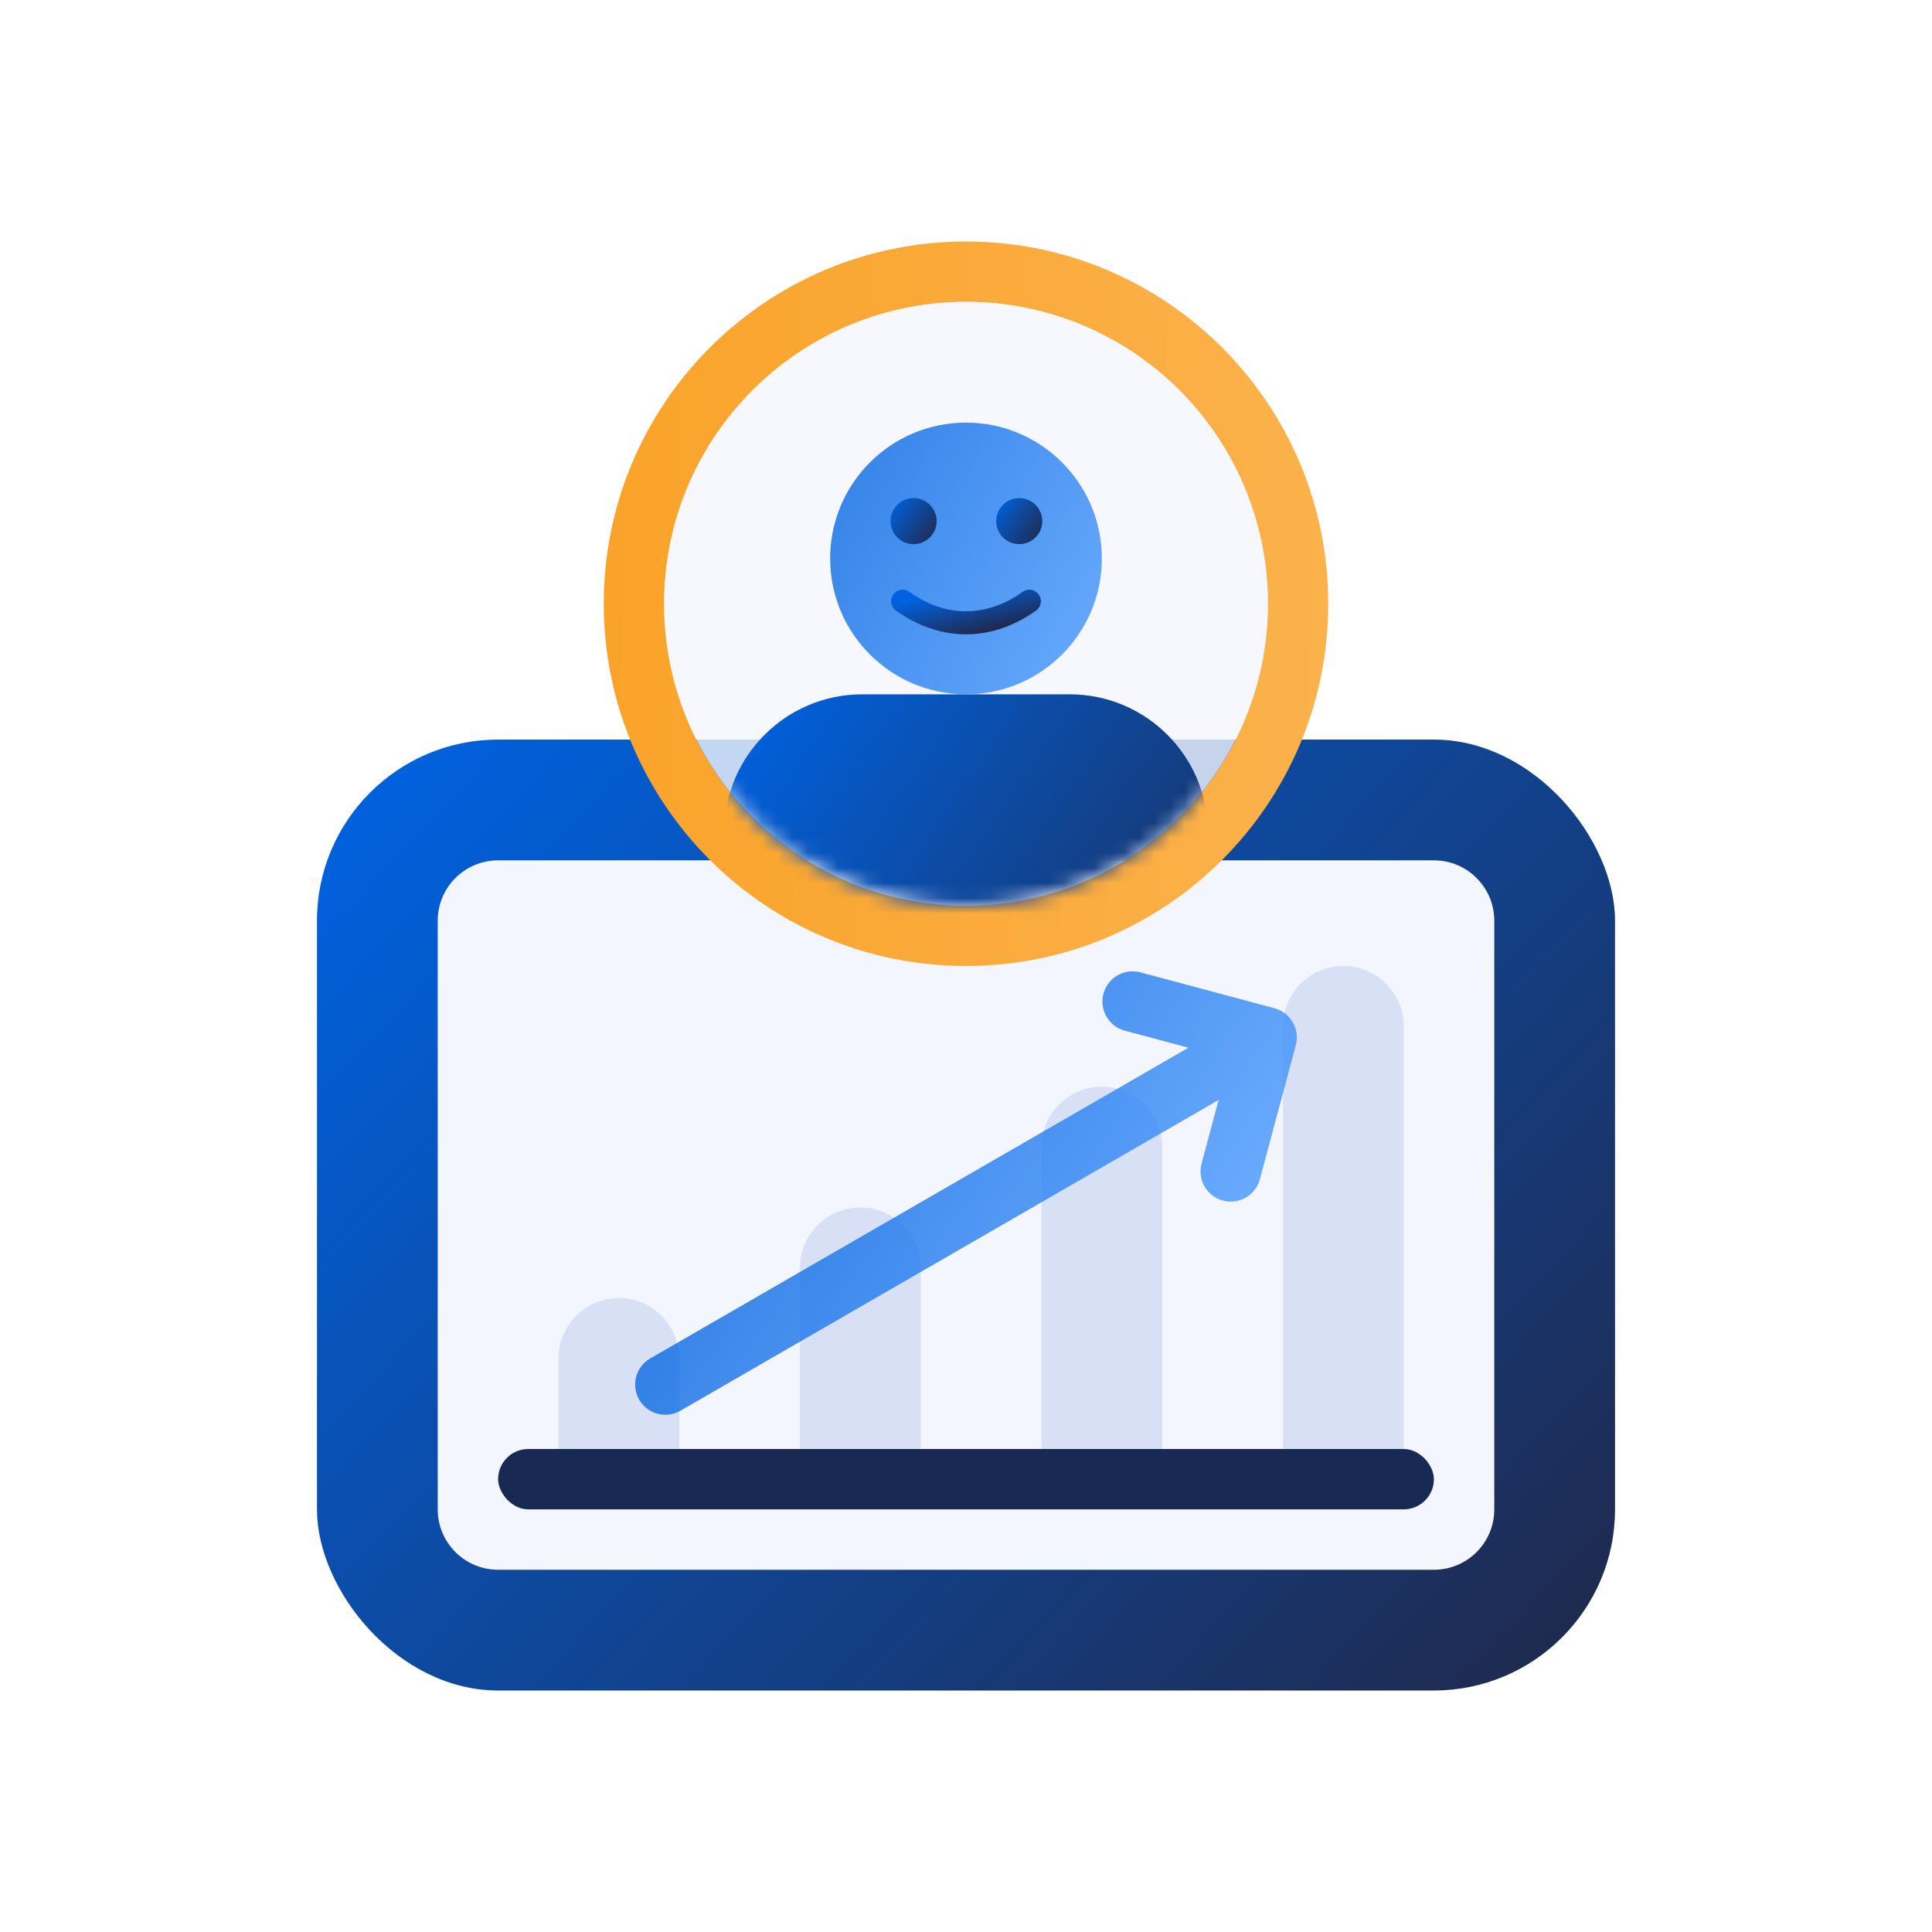
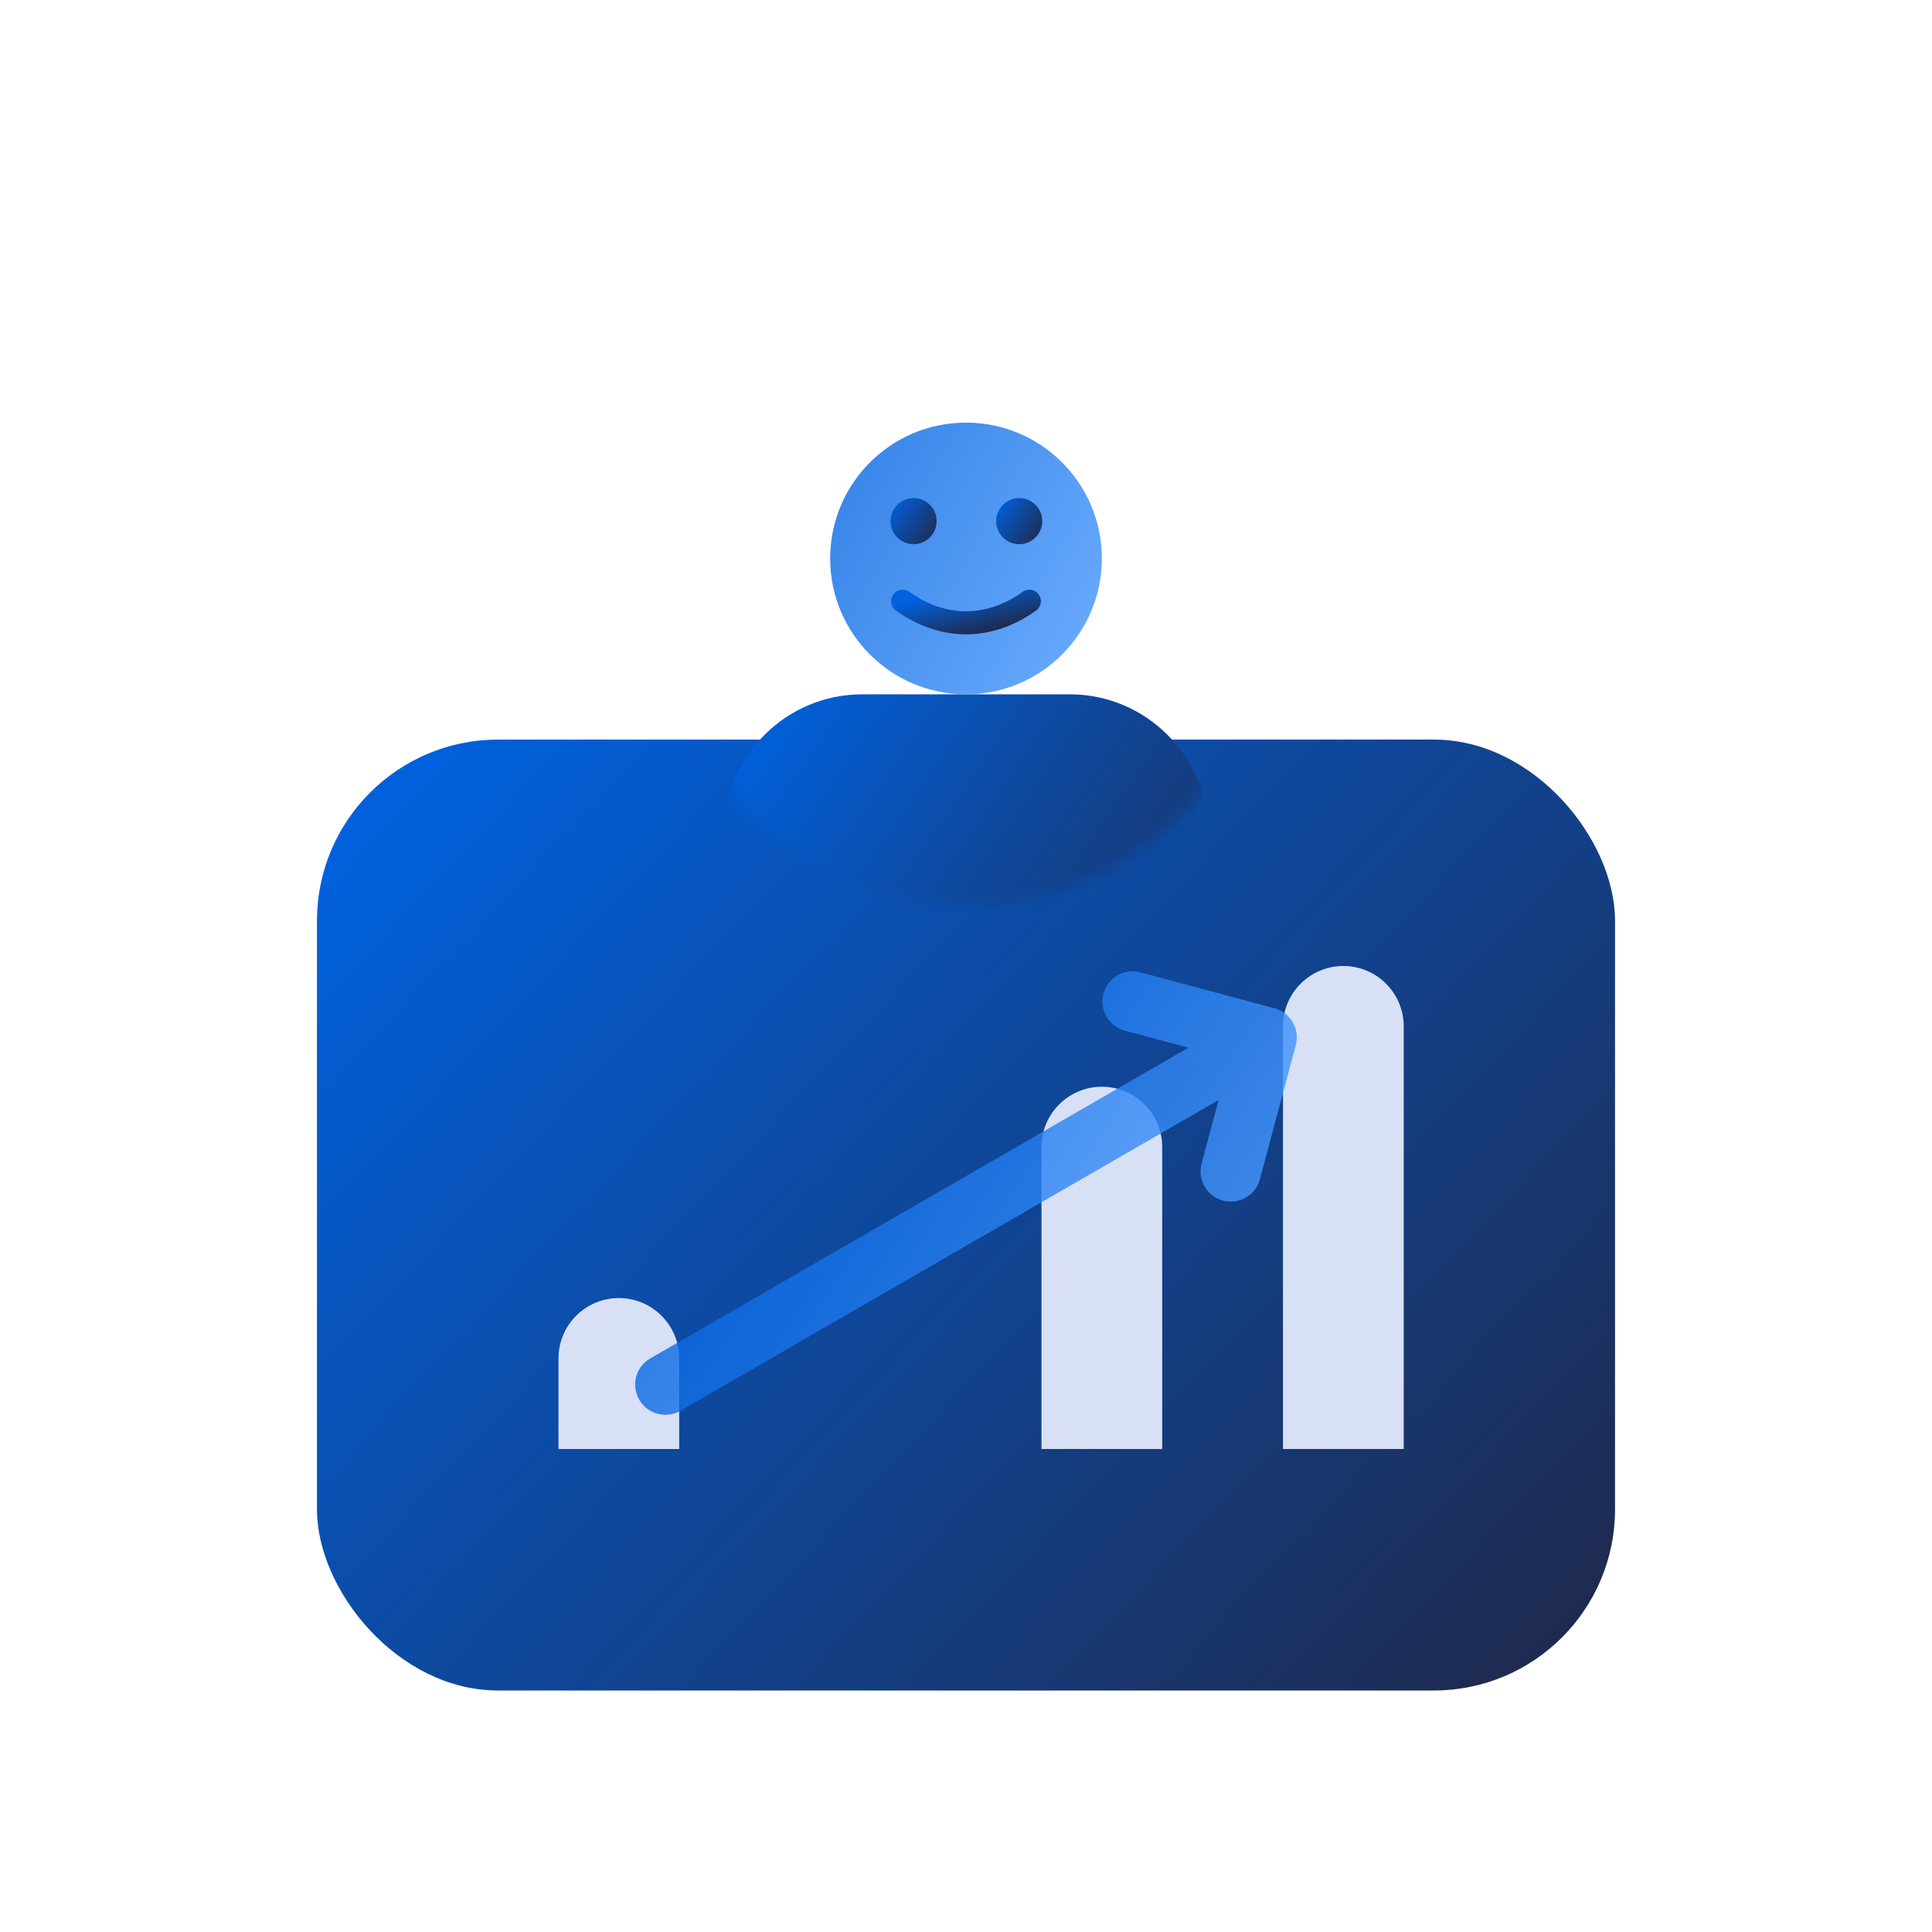
<svg xmlns="http://www.w3.org/2000/svg" width="128" height="128" viewBox="0 0 128 128" fill="none">
  <rect x="21" y="49" width="86" height="63" rx="12" fill="url(#paint0_linear_837_9953)" />
-   <path d="M29 61C29 58.791 30.791 57 33 57H95C97.209 57 99 58.791 99 61V100C99 102.209 97.209 104 95 104H33C30.791 104 29 102.209 29 100V61Z" fill="#F3F6FC" />
-   <rect x="33" y="96" width="62" height="4" rx="2" fill="#182A54" />
  <path d="M37 90C37 87.791 38.791 86 41 86C43.209 86 45 87.791 45 90V96H37V90Z" fill="#D7E0F4" />
-   <path d="M53 84C53 81.791 54.791 80 57 80C59.209 80 61 81.791 61 84V96H53V84Z" fill="#D7E0F4" />
  <path d="M69 76C69 73.791 70.791 72 73 72C75.209 72 77 73.791 77 76V96H69V76Z" fill="#D7E0F4" />
  <path d="M85 68C85 65.791 86.791 64 89 64C91.209 64 93 65.791 93 68V96H85V68Z" fill="#D7E0F4" />
  <path d="M44.081 91.731L83.918 68.731M83.918 68.731L75.039 66.352M83.918 68.731L81.539 77.61" stroke="url(#paint1_linear_837_9953)" stroke-opacity="0.8" stroke-width="4" stroke-linecap="round" />
-   <path fill-rule="evenodd" clip-rule="evenodd" d="M64 64C77.255 64 88 53.255 88 40C88 26.745 77.255 16 64 16C50.745 16 40 26.745 40 40C40 53.255 50.745 64 64 64ZM64 60C75.046 60 84 51.046 84 40C84 28.954 75.046 20 64 20C52.954 20 44 28.954 44 40C44 51.046 52.954 60 64 60Z" fill="url(#paint2_linear_837_9953)" />
  <g filter="url(#filter0_b_837_9953)">
-     <circle cx="64" cy="40" r="20" fill="#F3F6FC" fill-opacity="0.8" />
-   </g>
+     </g>
  <mask id="mask0_837_9953" style="mask-type:alpha" maskUnits="userSpaceOnUse" x="44" y="20" width="40" height="40">
    <circle cx="64" cy="40" r="20" fill="#F3F6FC" />
  </mask>
  <g mask="url(#mask0_837_9953)">
    <g filter="url(#filter1_b_837_9953)">
      <path d="M47.972 55.159C47.972 50.101 52.072 46 57.131 46H70.869C75.928 46 80.028 50.101 80.028 55.159V78.057H47.972V55.159Z" fill="url(#paint3_linear_837_9953)" />
    </g>
    <circle cx="64" cy="37" r="9" fill="url(#paint4_linear_837_9953)" fill-opacity="0.8" />
    <path d="M59.802 39.831C62.473 41.739 65.526 41.739 68.198 39.831" stroke="url(#paint5_linear_837_9953)" stroke-width="1.527" stroke-linecap="round" />
    <circle cx="60.526" cy="34.526" r="1.527" fill="url(#paint6_linear_837_9953)" />
    <circle cx="67.526" cy="34.526" r="1.527" fill="url(#paint7_linear_837_9953)" />
  </g>
  <defs>
    <filter id="filter0_b_837_9953" x="40" y="16" width="48" height="48" filterUnits="userSpaceOnUse" color-interpolation-filters="sRGB">
      <feFlood flood-opacity="0" result="BackgroundImageFix" />
      <feGaussianBlur in="BackgroundImageFix" stdDeviation="2" />
      <feComposite in2="SourceAlpha" operator="in" result="effect1_backgroundBlur_837_9953" />
      <feBlend mode="normal" in="SourceGraphic" in2="effect1_backgroundBlur_837_9953" result="shape" />
    </filter>
    <filter id="filter1_b_837_9953" x="44.919" y="42.947" width="38.163" height="38.163" filterUnits="userSpaceOnUse" color-interpolation-filters="sRGB">
      <feFlood flood-opacity="0" result="BackgroundImageFix" />
      <feGaussianBlur in="BackgroundImageFix" stdDeviation="1.527" />
      <feComposite in2="SourceAlpha" operator="in" result="effect1_backgroundBlur_837_9953" />
      <feBlend mode="normal" in="SourceGraphic" in2="effect1_backgroundBlur_837_9953" result="shape" />
    </filter>
    <linearGradient id="paint0_linear_837_9953" x1="107" y1="112" x2="32.06" y2="41.619" gradientUnits="userSpaceOnUse">
      <stop stop-color="#202849" />
      <stop offset="1" stop-color="#0062E0" />
    </linearGradient>
    <linearGradient id="paint1_linear_837_9953" x1="40.831" y1="86.102" x2="67.793" y2="103.825" gradientUnits="userSpaceOnUse">
      <stop stop-color="#0062E0" />
      <stop offset="1" stop-color="#4798FF" />
    </linearGradient>
    <linearGradient id="paint2_linear_837_9953" x1="40" y1="16.12" x2="88.738" y2="16.882" gradientUnits="userSpaceOnUse">
      <stop stop-color="#FAA329" />
      <stop offset="1" stop-color="#FBB24C" />
    </linearGradient>
    <linearGradient id="paint3_linear_837_9953" x1="80.028" y1="78.057" x2="44.346" y2="53.507" gradientUnits="userSpaceOnUse">
      <stop stop-color="#202849" />
      <stop offset="1" stop-color="#0062E0" />
    </linearGradient>
    <linearGradient id="paint4_linear_837_9953" x1="55" y1="28" x2="76.362" y2="40.012" gradientUnits="userSpaceOnUse">
      <stop stop-color="#0062E0" />
      <stop offset="1" stop-color="#4798FF" />
    </linearGradient>
    <linearGradient id="paint5_linear_837_9953" x1="68.198" y1="41.262" x2="67.401" y2="38.048" gradientUnits="userSpaceOnUse">
      <stop stop-color="#202849" />
      <stop offset="1" stop-color="#0062E0" />
    </linearGradient>
    <linearGradient id="paint6_linear_837_9953" x1="62.053" y1="36.053" x2="58.655" y2="33.715" gradientUnits="userSpaceOnUse">
      <stop stop-color="#202849" />
      <stop offset="1" stop-color="#0062E0" />
    </linearGradient>
    <linearGradient id="paint7_linear_837_9953" x1="69.053" y1="36.053" x2="65.655" y2="33.715" gradientUnits="userSpaceOnUse">
      <stop stop-color="#202849" />
      <stop offset="1" stop-color="#0062E0" />
    </linearGradient>
  </defs>
</svg>